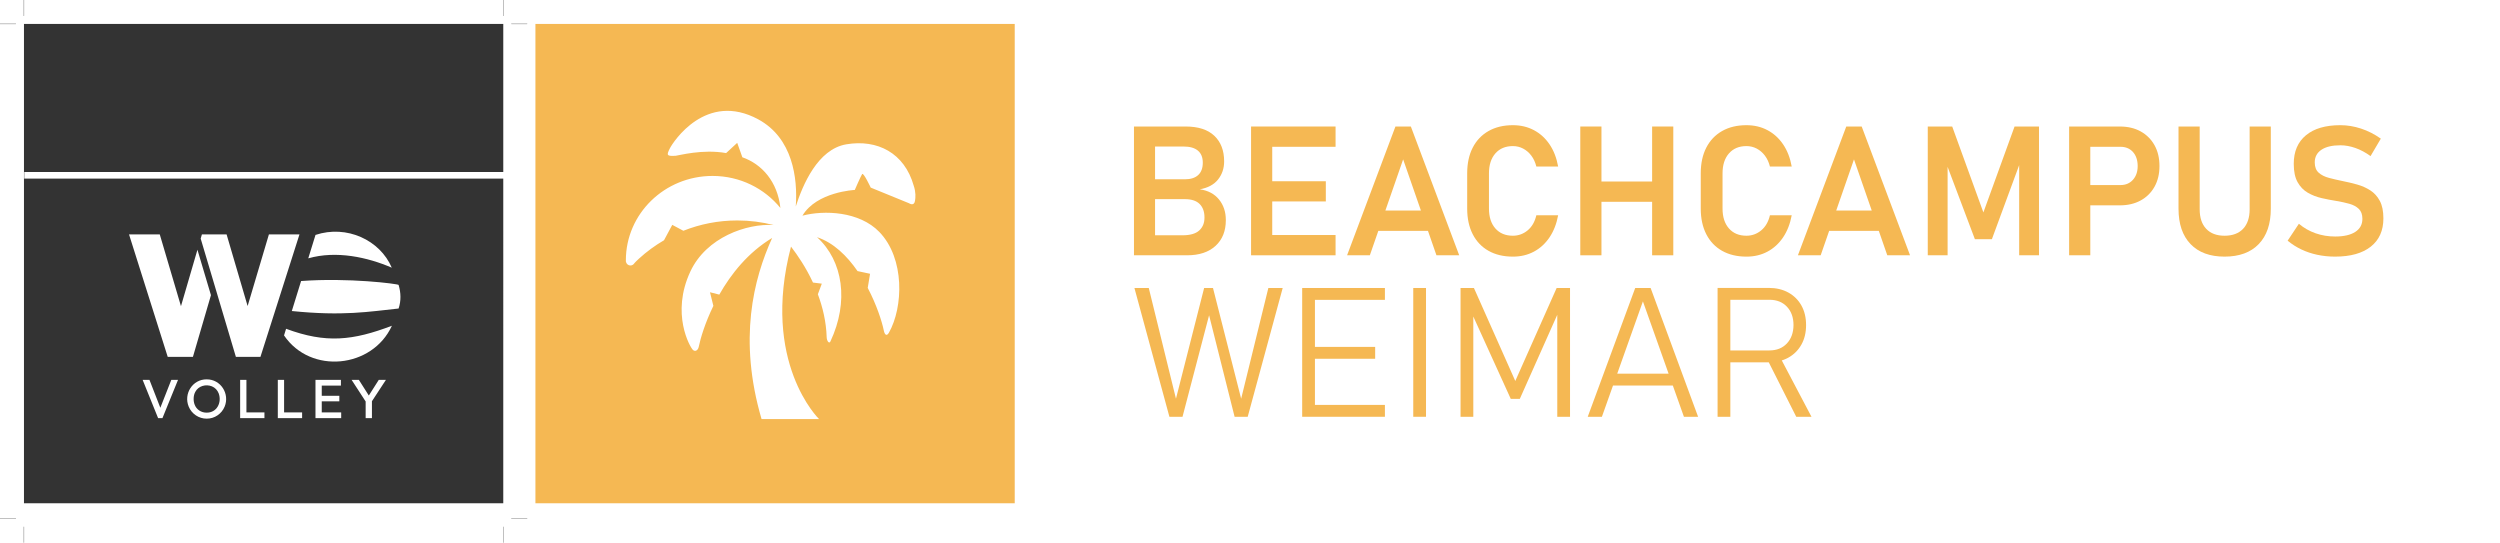
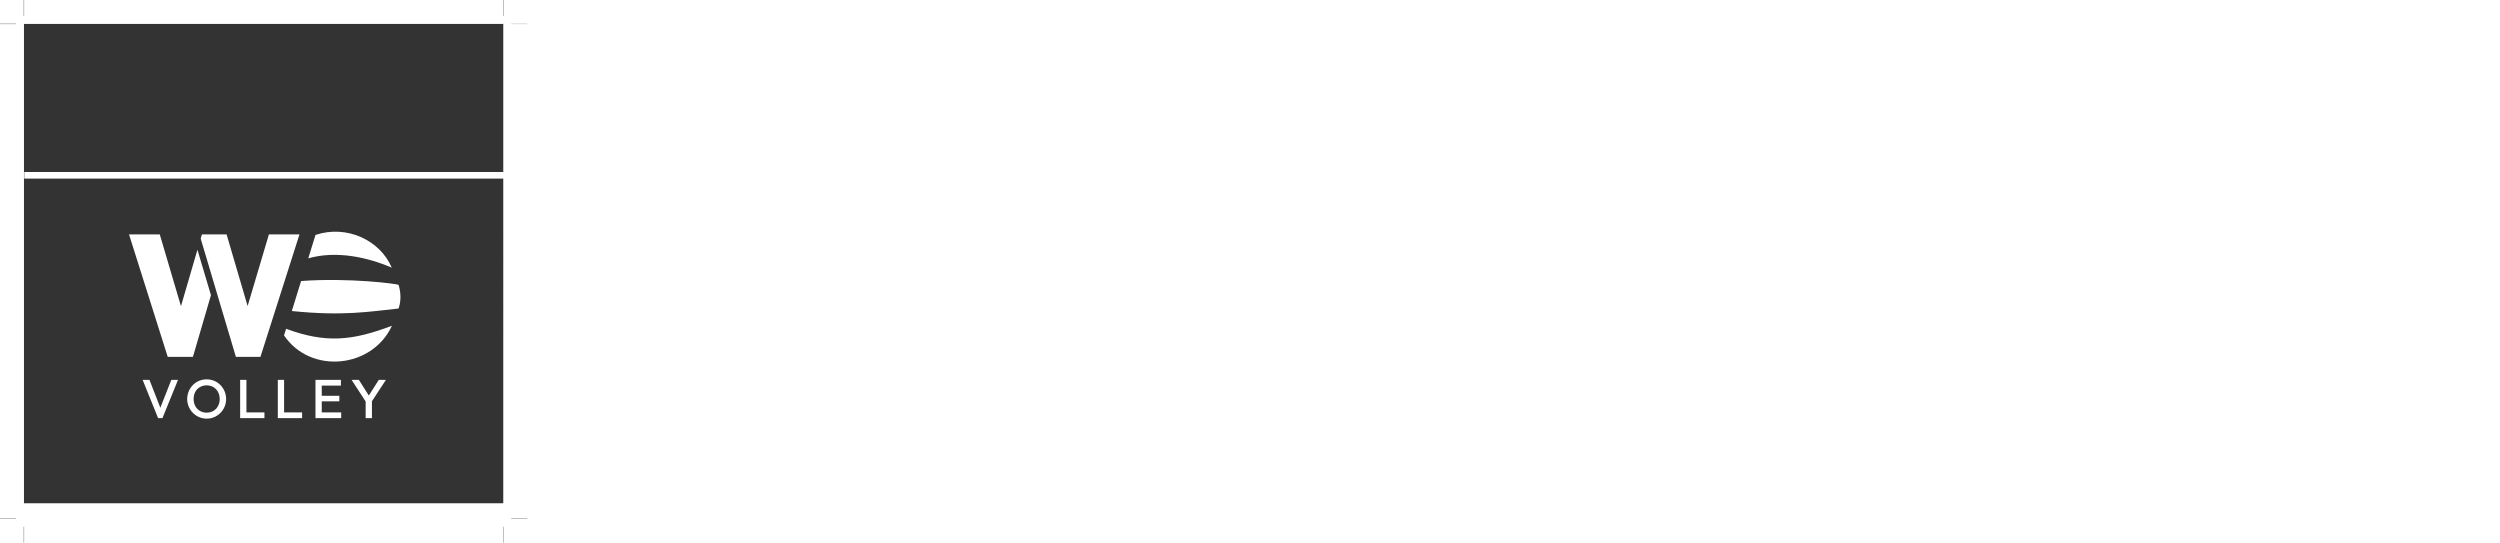
<svg xmlns="http://www.w3.org/2000/svg" id="Ebene_1" data-name="Ebene 1" viewBox="0 0 5633.14 1222.83">
  <defs>
    <style> .cls-1 { fill: #f5b853; } .cls-2, .cls-3 { fill: none; } .cls-4 { clip-path: url(#clippath-1); } .cls-5 { fill: #333; } .cls-6 { clip-path: url(#clippath-2); } .cls-3 { stroke: #000; stroke-width: .3px; } .cls-7 { clip-path: url(#clippath); } </style>
    <clipPath id="clippath">
-       <rect class="cls-2" x="1206.45" y="54" width="4426.69" height="1080" />
-     </clipPath>
+       </clipPath>
    <clipPath id="clippath-1">
      <rect class="cls-2" x="1206.45" y="54" width="4426.69" height="1080" />
    </clipPath>
    <clipPath id="clippath-2">
      <rect class="cls-2" x="1206.45" y="54" width="1080" height="1080" />
    </clipPath>
  </defs>
  <g class="cls-7">
    <g class="cls-4">
      <path class="cls-1" d="M2555.13,285.06h47.5v290.19h-47.5v-290.19ZM2579.07,575.25v-45.1h85.62c17.03,0,29.5-3.59,37.42-10.78,7.92-7.18,11.88-16.83,11.88-28.94v-.6c0-12.77-3.63-22.82-10.88-30.14-7.25-7.32-18.4-10.98-33.43-10.98h-90.61v-44.71h90.61c13.17,0,23.22-3.19,30.14-9.58,6.92-6.39,10.38-15.63,10.38-27.74s-3.66-21.06-10.98-27.24c-7.32-6.19-18.1-9.28-32.33-9.28h-87.81v-45.11h92.4c28.47,0,50.06,6.99,64.76,20.96,14.7,13.97,22.05,33.2,22.05,57.68,0,15.7-4.59,29.31-13.77,40.81-9.18,11.51-22.89,18.86-41.11,22.05,18.63,2.66,33.06,10.31,43.31,22.95,10.24,12.64,15.37,28.01,15.37,46.1v.6c0,24.35-7.72,43.61-23.15,57.78-15.44,14.17-36.79,21.25-64.06,21.25h-95.8Z" />
      <path class="cls-1" d="M2818.97,285.06h47.7v290.19h-47.7v-290.19ZM2838.73,285.06h170.64v45.7h-170.64v-45.7ZM2838.73,408.4h148.69v45.5h-148.69v-45.5ZM2838.73,529.55h170.64v45.7h-170.64v-45.7Z" />
      <path class="cls-1" d="M3035.31,575.25l108.97-290.19h34.73l108.97,290.19h-51.29l-75.04-216.14-75.04,216.14h-51.29ZM3086.6,474.46h152.68v45.7h-152.68v-45.7Z" />
-       <path class="cls-1" d="M3408.92,578.24c-21.16,0-39.45-4.36-54.88-13.07-15.44-8.71-27.31-21.19-35.62-37.42-8.32-16.23-12.47-35.46-12.47-57.68v-79.63c0-22.35,4.16-41.61,12.47-57.78,8.31-16.17,20.19-28.64,35.62-37.42,15.43-8.78,33.73-13.17,54.88-13.17,17.56,0,33.39,3.76,47.5,11.28,14.1,7.52,25.84,18.23,35.22,32.13,9.38,13.91,15.8,30.51,19.26,49.8h-49.1c-2.4-9.58-6.19-17.79-11.38-24.65-5.19-6.85-11.34-12.14-18.46-15.87-7.12-3.72-14.8-5.59-23.05-5.59-16.63,0-29.77,5.49-39.42,16.47-9.65,10.98-14.47,25.91-14.47,44.8v79.63c0,18.89,4.82,33.8,14.47,44.71,9.65,10.91,22.78,16.36,39.42,16.36,12.37,0,23.42-3.99,33.13-11.97,9.71-7.98,16.3-19.36,19.76-34.13h49.1c-3.59,19.29-10.08,35.89-19.46,49.8-9.38,13.9-21.09,24.62-35.12,32.13-14.04,7.52-29.84,11.28-47.4,11.28" />
-       <path class="cls-1" d="M3560.8,285.06h47.7v290.19h-47.7v-290.19ZM3586.15,409h165.05v45.7h-165.05v-45.7ZM3722.66,285.06h47.7v290.19h-47.7v-290.19Z" />
+       <path class="cls-1" d="M3560.8,285.06h47.7v290.19h-47.7v-290.19ZM3586.15,409h165.05v45.7h-165.05v-45.7ZM3722.66,285.06h47.7v290.19h-47.7Z" />
      <path class="cls-1" d="M3935.21,578.24c-21.16,0-39.45-4.36-54.88-13.07-15.44-8.71-27.31-21.19-35.62-37.42-8.32-16.23-12.47-35.46-12.47-57.68v-79.63c0-22.35,4.16-41.61,12.47-57.78,8.31-16.17,20.19-28.64,35.62-37.42,15.43-8.78,33.73-13.17,54.88-13.17,17.56,0,33.4,3.76,47.5,11.28,14.1,7.52,25.85,18.23,35.23,32.13,9.38,13.91,15.8,30.51,19.26,49.8h-49.09c-2.4-9.58-6.19-17.79-11.38-24.65-5.19-6.85-11.34-12.14-18.46-15.87-7.12-3.72-14.8-5.59-23.05-5.59-16.63,0-29.77,5.49-39.42,16.47-9.65,10.98-14.47,25.91-14.47,44.8v79.63c0,18.89,4.82,33.8,14.47,44.71,9.64,10.91,22.78,16.36,39.42,16.36,12.37,0,23.42-3.99,33.13-11.97,9.71-7.98,16.3-19.36,19.76-34.13h49.09c-3.59,19.29-10.08,35.89-19.46,49.8-9.38,13.9-21.09,24.62-35.13,32.13-14.04,7.52-29.84,11.28-47.4,11.28" />
      <path class="cls-1" d="M4051.16,575.25l108.97-290.19h34.73l108.97,290.19h-51.29l-75.04-216.14-75.04,216.14h-51.29ZM4102.45,474.46h152.68v45.7h-152.68v-45.7Z" />
      <polygon class="cls-1" points="4469.08 478.65 4539.33 285.06 4594.41 285.06 4594.41 575.25 4549.71 575.25 4549.71 353.92 4551.7 366.69 4488.24 538.93 4449.92 538.93 4386.45 370.68 4388.45 353.92 4388.45 575.25 4343.74 575.25 4343.74 285.06 4398.83 285.06 4469.08 478.65" />
      <path class="cls-1" d="M4662.27,285.06h47.7v290.19h-47.7v-290.19ZM4685.22,462.69v-45.7h92.8c11.57,0,20.92-3.96,28.04-11.87,7.12-7.92,10.68-18.26,10.68-31.04s-3.53-23.68-10.58-31.53c-7.05-7.85-16.43-11.77-28.14-11.77h-92.8v-45.7h91.41c17.96,0,33.6,3.69,46.9,11.08,13.3,7.38,23.68,17.73,31.13,31.03,7.45,13.31,11.18,28.94,11.18,46.9s-3.73,33.4-11.18,46.7c-7.45,13.31-17.86,23.62-31.23,30.93-13.37,7.32-28.97,10.98-46.8,10.98h-91.41Z" />
      <path class="cls-1" d="M5012.53,578.24c-33,0-58.55-9.41-76.64-28.24-18.09-18.83-27.14-45.4-27.14-79.73v-185.21h47.7v186.61c0,18.89,4.89,33.53,14.67,43.91,9.78,10.38,23.58,15.57,41.41,15.57s31.86-5.19,41.71-15.57c9.85-10.38,14.77-25.01,14.77-43.91v-186.61h47.7v185.21c0,34.33-9.08,60.91-27.24,79.73-18.16,18.83-43.81,28.24-76.94,28.24" />
      <path class="cls-1" d="M5261.8,578.24c-13.97,0-27.38-1.37-40.22-4.09-12.84-2.73-24.85-6.75-36.02-12.08-11.18-5.32-21.49-11.91-30.94-19.76l25.35-38.12c11.18,9.45,23.72,16.6,37.62,21.45,13.9,4.86,28.64,7.29,44.21,7.29,19.42,0,34.49-3.46,45.2-10.38,10.71-6.92,16.07-16.7,16.07-29.34v-.2c0-9.71-2.7-17.16-8.08-22.35-5.39-5.19-12.47-9.01-21.26-11.47-8.78-2.46-18.36-4.56-28.74-6.29-11.05-1.73-22.25-3.89-33.63-6.49-11.38-2.59-21.82-6.65-31.33-12.17-9.51-5.52-17.16-13.44-22.95-23.75-5.79-10.31-8.68-24.05-8.68-41.21v-.2c0-27.67,9.15-49.1,27.44-64.26,18.29-15.17,44.14-22.75,77.54-22.75,15.57,0,31.14,2.56,46.7,7.68,15.57,5.12,30.4,12.67,44.51,22.65l-23.15,39.32c-11.18-8.11-22.55-14.2-34.13-18.26-11.57-4.06-22.89-6.09-33.93-6.09-18.36,0-32.57,3.36-42.61,10.08-10.05,6.72-15.07,16.2-15.07,28.44v.2c0,10.11,2.96,17.8,8.88,23.05,5.92,5.26,13.64,9.15,23.15,11.67,9.51,2.53,19.79,4.92,30.83,7.18,10.91,2.13,21.78,4.72,32.63,7.78,10.84,3.06,20.72,7.45,29.64,13.17,8.91,5.72,16.07,13.61,21.45,23.65,5.39,10.05,8.08,23.12,8.08,39.22v.4c0,27.41-9.48,48.6-28.44,63.57-18.96,14.97-45.67,22.45-80.13,22.45" />
-       <polygon class="cls-1" points="2649.75 898.39 2713.21 648.92 2733.17 648.92 2796.64 898.39 2857.91 648.92 2890.24 648.92 2811.4 939.1 2781.87 939.1 2724.39 710.39 2664.51 939.1 2634.98 939.1 2556.14 648.92 2588.47 648.92 2649.75 898.39" />
      <path class="cls-1" d="M2934.14,648.92h28.74v290.19h-28.74v-290.19ZM2953.9,648.92h166.65v26.74h-166.65v-26.74ZM2953.9,781.64h144.69v26.74h-144.69v-26.74ZM2953.9,912.36h166.65v26.74h-166.65v-26.74Z" />
      <rect class="cls-1" x="3184.42" y="648.92" width="28.74" height="290.19" />
      <polygon class="cls-1" points="3414.33 858.47 3507.53 648.92 3537.67 648.92 3537.67 939.1 3508.93 939.1 3508.93 689.83 3511.92 702.6 3424.51 898.79 3404.15 898.79 3316.73 706.59 3319.73 689.83 3319.73 939.1 3290.99 939.1 3290.99 648.92 3321.13 648.92 3414.33 858.47" />
      <path class="cls-1" d="M3577.58,939.1l106.97-290.19h34.73l106.97,290.19h-31.93l-92.41-260.05-92.41,260.05h-31.93ZM3626.88,841.91h152.68v26.74h-152.68v-26.74Z" />
      <path class="cls-1" d="M3870.16,648.72h28.74v290.39h-28.74v-290.39ZM3887.93,816.36v-26.74h98.99c16.37,0,29.47-5.22,39.32-15.67,9.84-10.45,14.83-24.25,14.97-41.41,0-17.16-4.92-30.97-14.77-41.41-9.85-10.44-23.02-15.67-39.52-15.67h-98.99v-26.74h97.4c16.9,0,31.66,3.49,44.3,10.48,12.64,6.98,22.45,16.73,29.44,29.24,6.98,12.51,10.48,27.21,10.48,44.11s-3.53,31.43-10.58,44.01c-7.05,12.57-16.86,22.35-29.44,29.34-12.57,6.99-27.31,10.48-44.21,10.48h-97.4ZM4047.39,939.1l-66.46-131.72,26.54-9.18,74.24,140.9h-34.33Z" />
    </g>
    <g class="cls-6">
-       <path class="cls-1" d="M1206.45,1134h1080V54h-1080v1080ZM2061.7,452.73c-2.17,12.89-13.27,5.31-13.27,5.31l-86.46-35.32s-16.38-34.93-19.36-30.47c-2.98,4.47-16.56,35.74-16.56,35.74,0,0-85.86,4.02-117.96,57.97,48.88-12.89,128.25-9.83,173.24,36.69,58.02,60.02,53.88,169.66,21.77,226.79-5.39,9.59-9.86,4.1-11.57-4.33-4.34-21.39-16.5-58.7-36.32-96.37l5.26-31.84-28.24-6.06c-23.68-34.21-54.07-64.12-91.26-76.38,58.98,53.55,72.21,145.33,30.14,235-2.74,5.84-8.12-.76-8.4-9.67-1.09-34.92-8.95-67.55-19.86-96.76l8.9-23.85-19.93-2.52c-15.77-33.92-34.66-61.76-49.51-80.95-68.33,261.14,63.15,388.49,63.15,388.49h-129.51c-52.74-180.05-18.13-315.41,23.91-408.04-54.4,32.75-92.86,81.38-119.12,127.7l-20.96-5.36,7.61,30.74c-18.85,38.76-29.11,73.32-32.85,91.81-1.71,8.46-8.02,12.24-13.23,7.39-6.35-5.92-50.33-81.58-5.64-176.91,36.06-76.93,127.17-108.44,187.62-104.44-26.22-6.74-53.7-10.33-82.01-10.33-42.93,0-83.91,8.26-121.48,23.24l-25.04-13.3-18.56,34.64c-20.29,11.83-39.24,25.71-56.46,41.47-9.78,8.94-11.95,12.32-11.95,12.32-2.78,2.86-6.98,3.83-10.73,2.48-3.75-1.36-6.35-4.79-6.66-8.77,0,0-.17,6.06-.17-2.39,0-104.94,87.45-190.01,195.33-190.01,62.05,0,117.14,28.28,152.87,72.19-6.36-59.29-41.69-98.83-85.72-114.26l-11.59-32.5-25.01,23.06c-53.14-9.61-107.3,5.63-113.51,6.04-20.86,1.36-20.85-1.49-13.4-16.38,7.45-14.89,81.92-129.58,199.59-65.54,77.01,41.91,88.94,131.68,84.27,196.22,15.69-48.73,49.36-129.09,113.83-140.07,70-11.91,131.07,19.43,151.92,93.13,5,14.59,4.21,26.59,2.91,34.37" />
-     </g>
+       </g>
  </g>
  <g>
    <path class="cls-5" d="M477.45,870.51c-13.62-5.44-30.43-.97-37.39,12.42-4.42,7.8-4.91,19.9-1.6,28.48,4.09,11.45,15,18.54,27.12,18.39,23.23.27,34.58-22.96,27.25-43.24-2.8-7.32-8.17-13.09-15.38-16.05Z" />
    <path class="cls-5" d="M1134,387.5V54H54v1080h1080V402.5H54.69v-15h1079.31ZM366.07,942.1h-9.84l-34.81-86.11h15.38l24.49,62.83,24.71-62.83h15.13l-35.06,86.11ZM506.11,916.33c-6.62,16.12-22.71,27.17-40.28,27-17.73.21-33.98-10.89-40.65-27.12-11.96-28.82,8.65-61.69,40.41-61.44,31.85-.21,52.51,32.63,40.53,61.56ZM595.85,942.1h-40.59s-14.15,0-14.15,0v-86.11h14.15v73.19h40.59v12.92ZM680.72,942.1h-40.59s-14.15,0-14.15,0v-86.11h14.15v73.19h40.59v12.92ZM768.79,942.1h-43.79s-14.15,0-14.15,0v-86.11h57.32v12.92h-43.18v23h39.61v12.42h-39.61v24.85h43.79v12.92ZM838.05,942.1h-14.15v-37.47l-31.61-48.63h16.36l22.39,35.21,22.39-35.21h16.11l-31.49,48.09v38.01ZM639.99,755.79l4.63-14.98c90.12,33.51,150.49,26.58,238.47-6.83-44.05,96.14-183.29,110.22-243.1,21.8ZM710.91,529.32c70.22-23.31,145.23,11.55,171.86,73.84-54.24-23.43-124.77-39.18-188.19-21.04l16.33-52.8ZM898.16,641.98c5.39,18.2,5.7,35.96,0,53.18-66.76,7.06-124.93,17.43-240.63,5.66l20.91-67.6c106.46-7.91,217.3,6.25,219.72,8.76ZM454.94,528.2h55.64l47.37,161.36,47.96-161.36h68.87l-87.94,275.88h-55.35l-79.3-266.47,2.75-9.41ZM360,528.2l47.77,161.7,37.1-127.16,30.46,102.36-40.62,138.97h-56.81l-87.16-275.88h69.26Z" />
  </g>
  <g>
    <line class="cls-3" x1="54" x2="54" y2="36" />
    <line class="cls-3" y1="54" x2="36" y2="54" />
    <line class="cls-3" y1="1168.83" x2="36" y2="1168.83" />
    <line class="cls-3" x1="54" y1="1222.83" x2="54" y2="1186.83" />
    <line class="cls-3" x1="1134" x2="1134" y2="36" />
-     <line class="cls-3" x1="1188" y1="54" x2="1152" y2="54" />
    <line class="cls-3" x1="1188" y1="1168.83" x2="1152" y2="1168.83" />
    <line class="cls-3" x1="1134" y1="1222.83" x2="1134" y2="1186.83" />
  </g>
  <g>
    <line class="cls-3" x1="54" x2="54" y2="36" />
    <line class="cls-3" y1="54" x2="36" y2="54" />
    <line class="cls-3" y1="1168.83" x2="36" y2="1168.83" />
    <line class="cls-3" x1="54" y1="1222.83" x2="54" y2="1186.83" />
    <line class="cls-3" x1="1134" x2="1134" y2="36" />
    <line class="cls-3" x1="1188" y1="54" x2="1152" y2="54" />
    <line class="cls-3" x1="1188" y1="1168.83" x2="1152" y2="1168.83" />
    <line class="cls-3" x1="1134" y1="1222.83" x2="1134" y2="1186.83" />
  </g>
</svg>